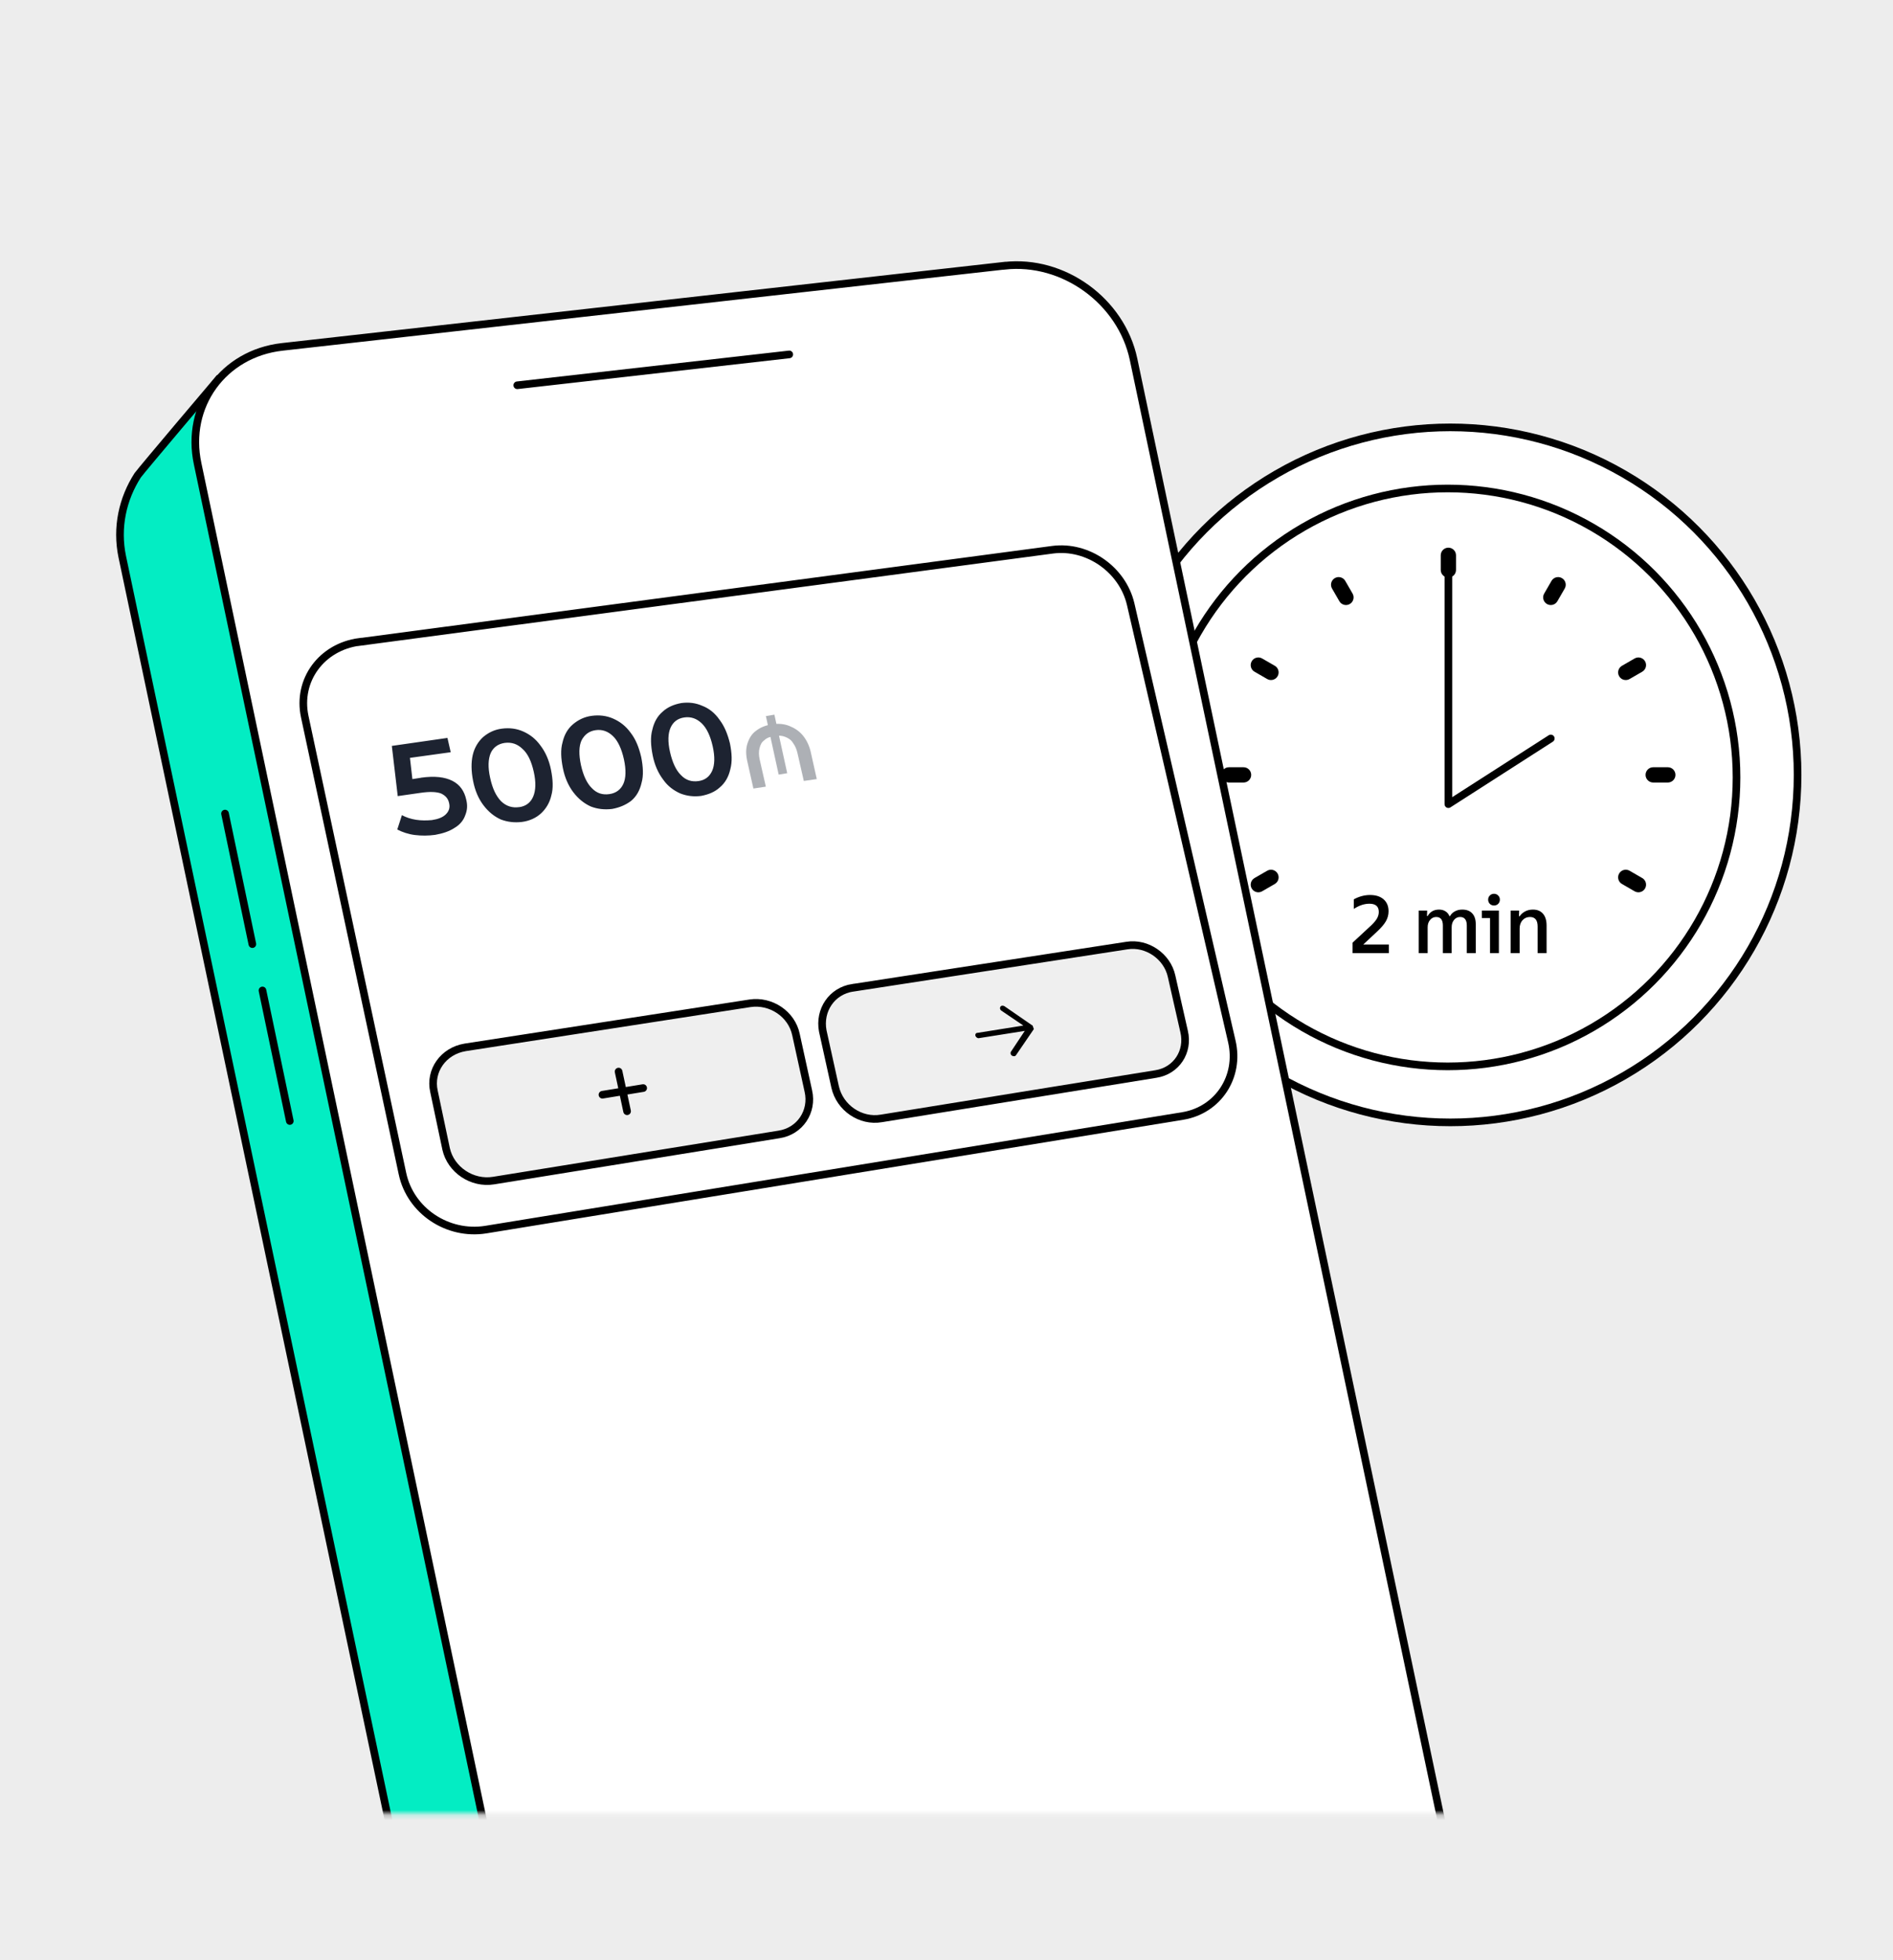
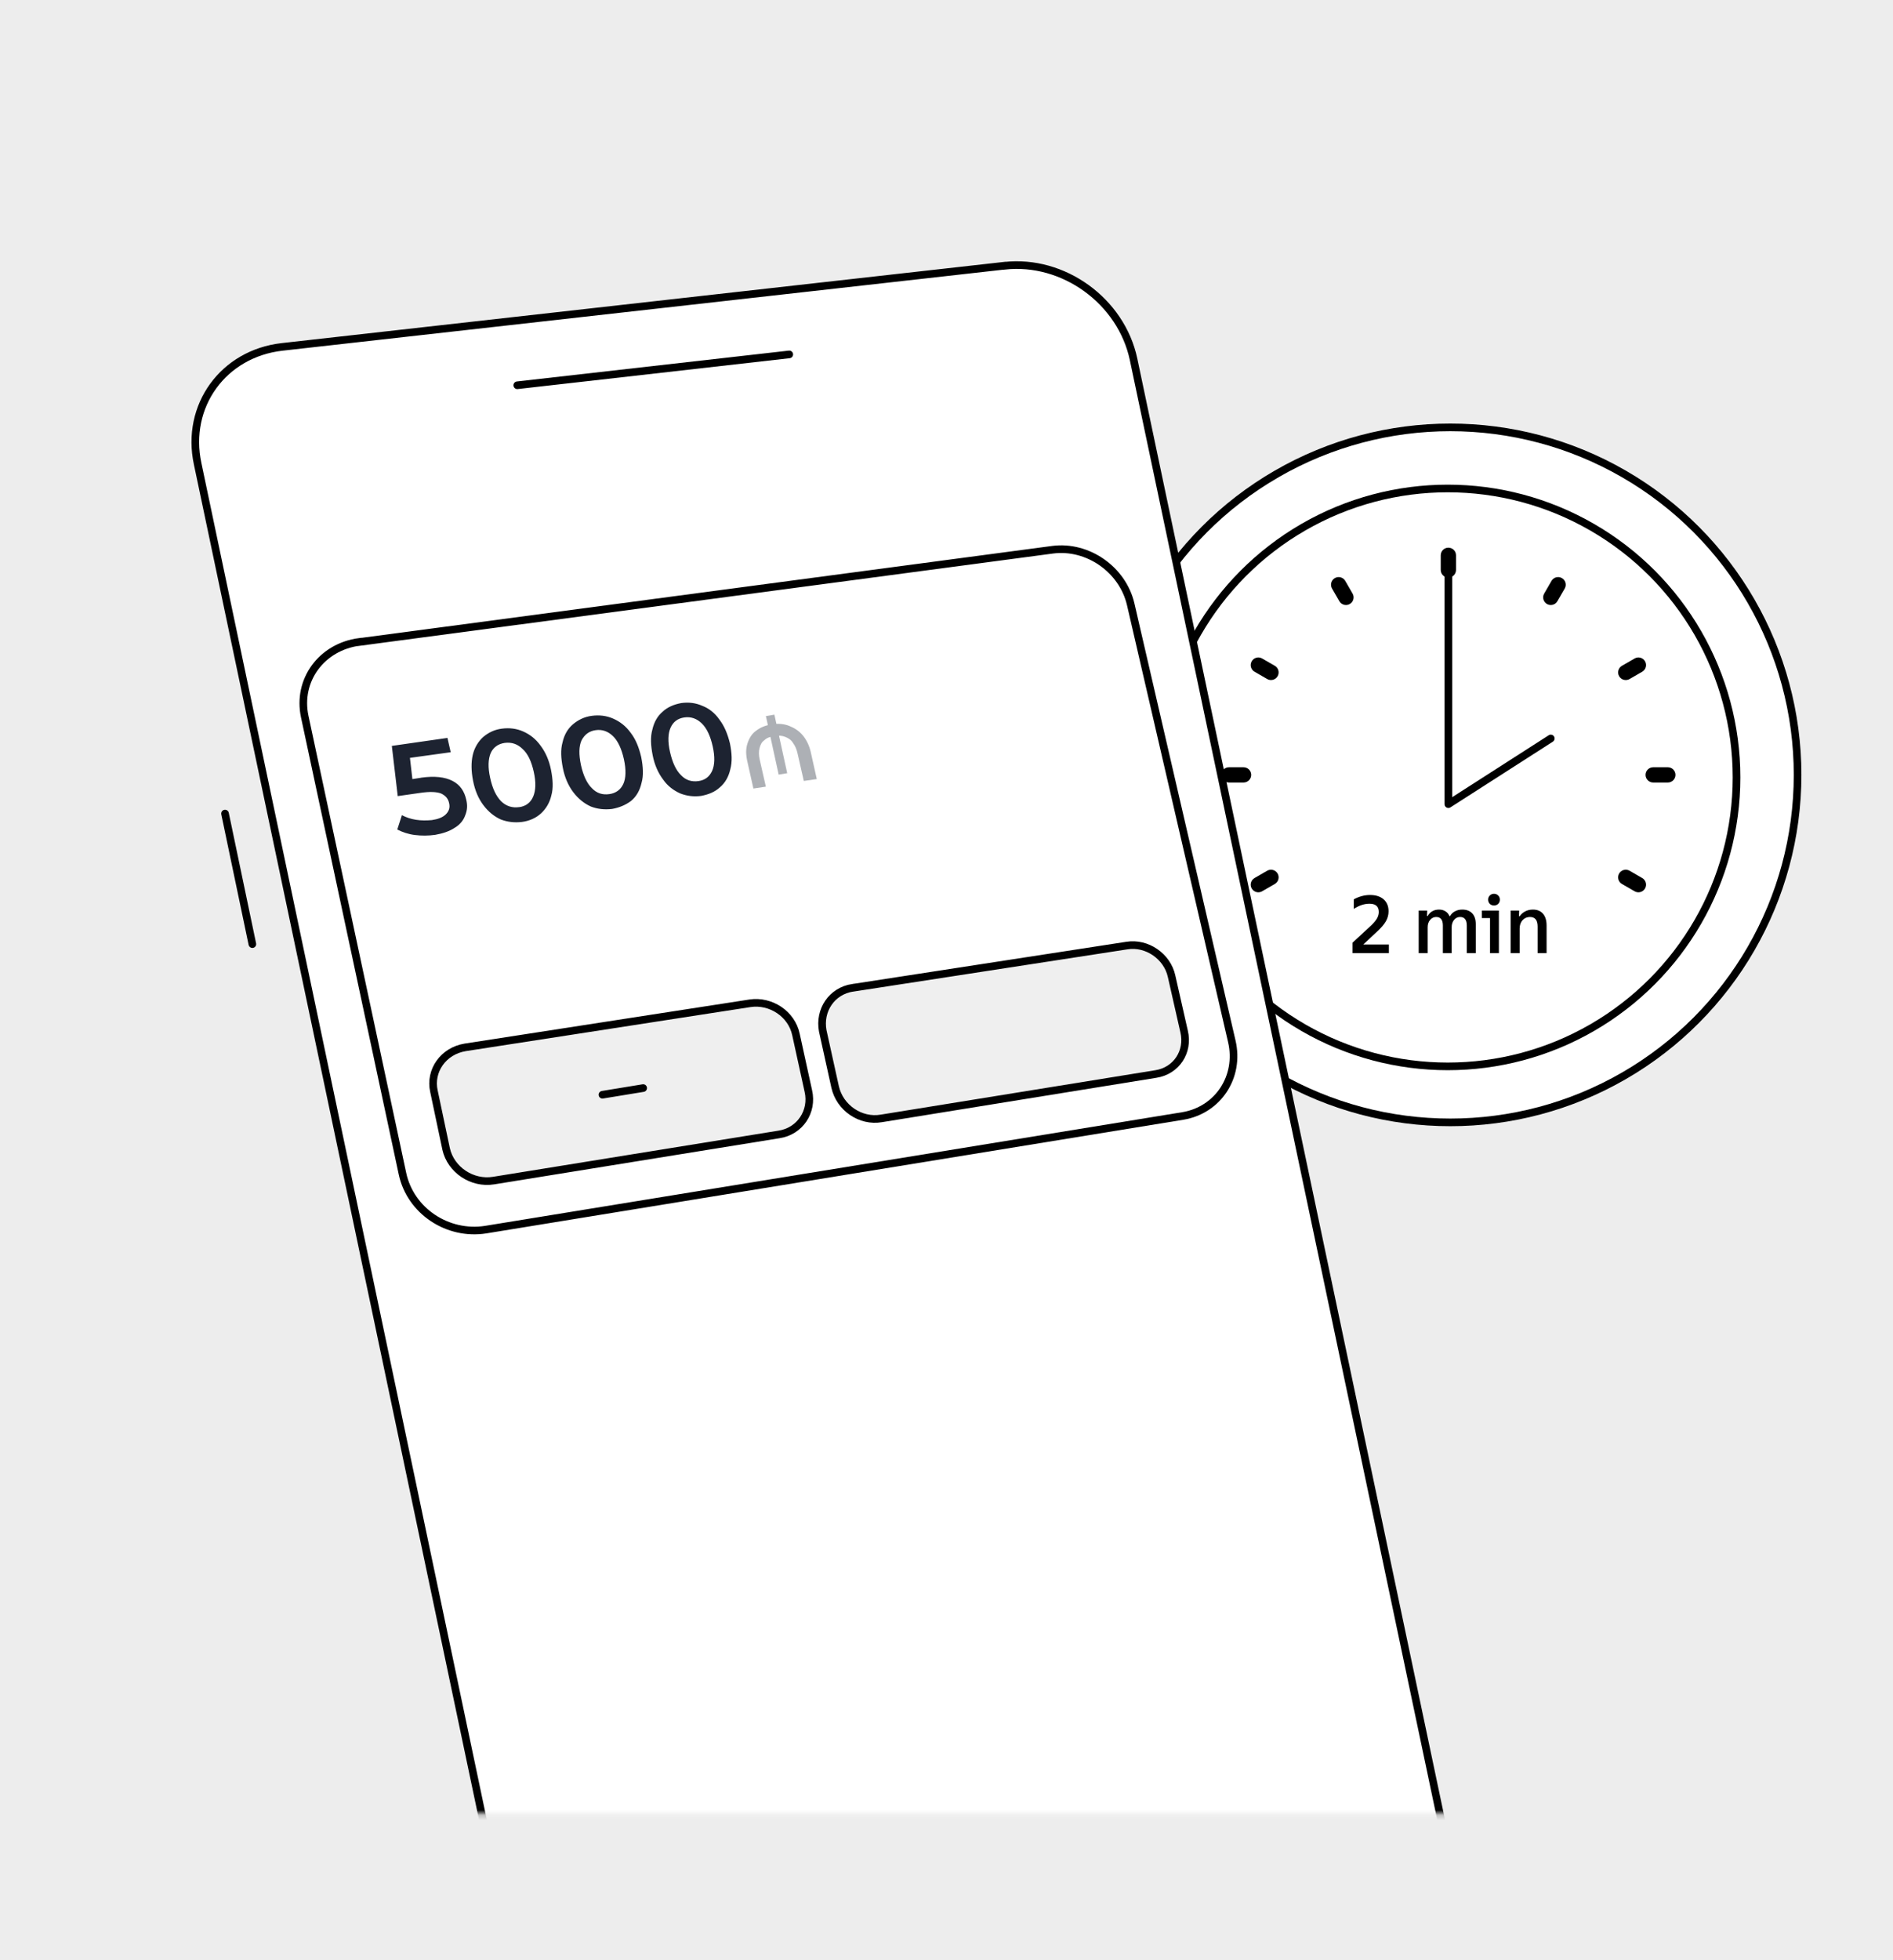
<svg xmlns="http://www.w3.org/2000/svg" width="372" height="385" viewBox="0 0 372 385" fill="none">
  <rect x="0" y="0" width="372" height="385" fill="#808080" stroke="none" />
  <g clip-path="url(#clip0_5189_16997)">
    <rect width="372" height="385" fill="#EDEDED" />
    <circle cx="285" cy="152.188" r="68.25" fill="white" stroke="black" stroke-width="1.5" />
    <circle cx="284.5" cy="152.688" r="56.75" fill="white" stroke="black" stroke-width="1.5" />
    <path fill-rule="evenodd" clip-rule="evenodd" d="M241.5 150.688C240.672 150.688 240 151.359 240 152.188C240 153.016 240.672 153.688 241.5 153.688H244.375C245.203 153.688 245.875 153.016 245.875 152.188C245.875 151.359 245.203 150.688 244.375 150.688H241.5ZM324.875 150.688C324.047 150.688 323.375 151.359 323.375 152.188C323.375 153.016 324.047 153.688 324.875 153.688H327.75C328.578 153.688 329.25 153.016 329.25 152.188C329.25 151.359 328.578 150.688 327.75 150.688H324.875Z" fill="black" />
    <path fill-rule="evenodd" clip-rule="evenodd" d="M246.528 172.451C245.81 172.865 245.564 173.783 245.979 174.5C246.393 175.218 247.31 175.463 248.028 175.049L250.518 173.612C251.235 173.198 251.481 172.28 251.067 171.563C250.652 170.845 249.735 170.599 249.018 171.014L246.528 172.451ZM318.733 130.764C318.015 131.178 317.77 132.095 318.184 132.813C318.598 133.53 319.515 133.776 320.233 133.362L322.723 131.924C323.44 131.51 323.686 130.593 323.272 129.875C322.857 129.158 321.94 128.912 321.223 129.326L318.733 130.764Z" fill="black" />
    <path fill-rule="evenodd" clip-rule="evenodd" d="M304 118.629C303.283 118.215 303.037 117.297 303.451 116.58L304.889 114.09C305.303 113.373 306.22 113.127 306.938 113.541C307.655 113.955 307.901 114.873 307.487 115.59L306.049 118.08C305.635 118.797 304.718 119.043 304 118.629Z" fill="black" />
    <path fill-rule="evenodd" clip-rule="evenodd" d="M284.625 113.437C283.797 113.437 283.125 112.766 283.125 111.938L283.125 109.063C283.125 108.234 283.797 107.563 284.625 107.563C285.453 107.563 286.125 108.234 286.125 109.063L286.125 111.938C286.125 112.766 285.453 113.437 284.625 113.437Z" fill="black" />
    <path fill-rule="evenodd" clip-rule="evenodd" d="M265.25 118.629C264.533 119.043 263.615 118.797 263.201 118.08L261.764 115.59C261.349 114.873 261.595 113.955 262.313 113.541C263.03 113.127 263.948 113.373 264.362 114.09L265.799 116.58C266.213 117.297 265.968 118.215 265.25 118.629Z" fill="black" />
    <path fill-rule="evenodd" clip-rule="evenodd" d="M249.018 133.361C249.735 133.775 250.652 133.53 251.067 132.812C251.481 132.095 251.235 131.177 250.518 130.763L248.028 129.326C247.31 128.911 246.393 129.157 245.979 129.875C245.564 130.592 245.81 131.51 246.528 131.924L249.018 133.361ZM321.223 175.049C321.94 175.463 322.857 175.217 323.272 174.5C323.686 173.782 323.44 172.865 322.723 172.451L320.233 171.013C319.515 170.599 318.598 170.845 318.184 171.562C317.77 172.28 318.015 173.197 318.733 173.611L321.223 175.049Z" fill="black" />
    <path d="M284.625 111.938L284.625 157.938L304.75 145.035" stroke="black" stroke-width="1.5" stroke-linecap="round" stroke-linejoin="round" />
    <path d="M267.894 185.507H272.934V187.188H265.798V185.139L269.494 181.715C269.995 181.235 270.363 180.793 270.598 180.387C270.833 179.971 270.95 179.545 270.95 179.108C270.95 178.03 270.337 177.491 269.11 177.491C268.097 177.491 267.073 177.833 266.038 178.515V176.627C267.094 176.062 268.155 175.779 269.222 175.779C270.363 175.779 271.254 176.062 271.894 176.627C272.545 177.193 272.87 177.977 272.87 178.979C272.87 179.673 272.694 180.329 272.342 180.947C271.99 181.555 271.398 182.243 270.566 183.011L267.894 185.507ZM278.791 187.188V178.835H280.455L280.423 179.907H280.551C281.041 179.065 281.788 178.643 282.791 178.643C283.292 178.643 283.719 178.761 284.071 178.995C284.423 179.219 284.679 179.534 284.839 179.939H284.935C285.159 179.534 285.479 179.219 285.895 178.995C286.311 178.761 286.796 178.643 287.351 178.643C288.204 178.643 288.86 178.894 289.319 179.395C289.777 179.897 290.007 180.601 290.007 181.507V187.188H288.247V181.779C288.247 181.214 288.135 180.793 287.911 180.515C287.697 180.238 287.367 180.099 286.919 180.099C286.449 180.099 286.055 180.291 285.735 180.675C285.425 181.049 285.271 181.529 285.271 182.115V187.188H283.543V181.779C283.543 180.659 283.105 180.099 282.231 180.099C281.751 180.099 281.351 180.291 281.031 180.675C280.711 181.049 280.551 181.529 280.551 182.115V187.188H278.791ZM294.552 187.188H292.808V180.307H291.208V178.835H294.552V187.188ZM293.592 177.843C293.272 177.843 293 177.737 292.776 177.523C292.552 177.299 292.44 177.022 292.44 176.691C292.44 176.361 292.552 176.089 292.776 175.875C293 175.651 293.272 175.539 293.592 175.539C293.912 175.539 294.184 175.651 294.408 175.875C294.632 176.089 294.744 176.361 294.744 176.691C294.744 177.022 294.632 177.299 294.408 177.523C294.184 177.737 293.912 177.843 293.592 177.843ZM296.869 187.188V178.835H298.533L298.501 179.955H298.629C298.906 179.55 299.269 179.23 299.717 178.995C300.165 178.761 300.672 178.643 301.237 178.643C302.09 178.643 302.752 178.915 303.221 179.459C303.69 180.003 303.925 180.777 303.925 181.779V187.188H302.165V181.971C302.165 180.723 301.664 180.099 300.661 180.099C300.064 180.099 299.573 180.313 299.189 180.739C298.816 181.155 298.629 181.705 298.629 182.387V187.188H296.869Z" fill="black" />
    <mask id="mask0_5189_16997" style="mask-type:luminance" maskUnits="userSpaceOnUse" x="19" y="22" width="272" height="335">
      <path d="M291 22.188H19V356.188H291V22.188Z" fill="white" />
    </mask>
    <g mask="url(#mask0_5189_16997)">
-       <path d="M24.03 109.368L91.95 431.468C94.38 442.818 105.55 450.098 116.9 447.758L256.03 418.478C267.38 416.048 274.66 404.878 272.32 393.528L204.31 71.338C201.88 59.988 190.71 52.708 179.36 55.048L47.77 82.778L42.57 74.898C42.57 74.898 28.02 92.048 27.06 93.348C24.11 97.938 22.82 103.568 24.03 109.378V109.368Z" fill="#03EDC3" stroke="black" stroke-width="1.5" />
      <path d="M49.591 185.427L44.221 159.787" stroke="black" stroke-width="1.5" stroke-linecap="round" />
-       <path d="M56.95 220.167L51.58 194.527" stroke="black" stroke-width="1.5" stroke-linecap="round" />
      <path d="M197.38 52.198C208.99 50.898 220.34 59.128 222.76 70.568L291.03 394.568C293.46 406.008 286.01 416.228 274.31 417.438L132.06 431.818C120.45 433.028 109.02 424.718 106.68 413.368L38.84 91.088C36.41 79.738 43.86 69.428 55.47 68.128L197.37 52.188L197.38 52.198Z" fill="white" stroke="black" stroke-width="1.5" />
      <path d="M101.65 75.667L155.1 69.607" stroke="black" stroke-width="1.5" stroke-linecap="round" stroke-linejoin="round" />
-       <path d="M70.621 126.088L206.851 107.968C213.721 107.068 220.581 111.818 222.191 118.648L242.071 204.538C243.681 211.498 239.351 218.028 232.441 219.178L95.461 241.498C87.961 242.688 80.651 237.828 79.091 230.508L59.891 140.768C58.341 133.568 63.231 127.038 70.611 126.068L70.621 126.088Z" fill="white" />
+       <path d="M70.621 126.088L206.851 107.968C213.721 107.068 220.581 111.818 222.191 118.648L242.071 204.538C243.681 211.498 239.351 218.028 232.441 219.178L95.461 241.498L59.891 140.768C58.341 133.568 63.231 127.038 70.611 126.068L70.621 126.088Z" fill="white" />
      <path d="M70.621 126.088L206.851 107.968C213.721 107.068 220.581 111.818 222.191 118.648L242.071 204.538C243.681 211.498 239.351 218.028 232.441 219.178L95.461 241.498C87.961 242.688 80.651 237.828 79.091 230.508L59.891 140.768C58.341 133.568 63.231 127.038 70.611 126.068L70.621 126.088Z" stroke="black" stroke-width="1.5" />
      <path d="M82.76 152.737C85.43 152.367 87.42 152.607 88.9 153.357C90.38 154.107 91.26 155.377 91.63 157.087C91.9 158.197 91.83 159.137 91.41 160.157C91.08 161.097 90.4 161.957 89.37 162.567C88.34 163.257 87.05 163.697 85.5 163.967C84.21 164.147 82.83 164.157 81.53 163.997C80.24 163.837 79.02 163.417 78.07 162.917L78.98 160.097C79.76 160.517 80.71 160.847 81.75 161.007C82.79 161.167 83.82 161.157 84.86 161.067C86.07 160.887 87.01 160.537 87.61 159.937C88.21 159.337 88.46 158.647 88.27 157.797C88.09 156.857 87.56 156.267 86.69 155.847C85.82 155.517 84.53 155.437 82.63 155.717L78.16 156.357L77 146.497L87.93 144.927L88.57 147.737L80.56 148.847L81.04 153.017L82.76 152.747V152.737ZM102.59 161.427C101.12 161.607 99.73 161.447 98.42 160.947C97.11 160.357 95.98 159.437 95.01 158.157C94.04 156.887 93.33 155.267 92.96 153.317C92.59 151.447 92.57 149.737 92.9 148.287C93.23 146.837 93.99 145.627 94.93 144.767C95.96 143.897 97.16 143.287 98.63 143.107C100.1 142.917 101.49 143.077 102.8 143.657C104.11 144.237 105.25 145.087 106.22 146.437C107.19 147.707 107.91 149.327 108.28 151.207C108.65 153.087 108.76 154.797 108.34 156.247C108.01 157.707 107.24 158.907 106.3 159.767C105.36 160.627 104.06 161.237 102.59 161.427ZM102.03 158.527C103.33 158.347 104.27 157.647 104.78 156.447C105.29 155.247 105.35 153.617 104.89 151.577C104.43 149.527 103.72 147.997 102.66 147.067C101.69 146.137 100.56 145.727 99.18 145.907C97.88 146.097 96.94 146.787 96.43 147.897C95.93 149.097 95.86 150.717 96.32 152.767C96.78 154.897 97.49 156.337 98.46 157.357C99.51 158.377 100.73 158.707 102.03 158.517V158.527ZM120.29 158.877C118.81 159.057 117.42 158.907 116.1 158.397C114.79 157.807 113.64 156.877 112.67 155.607C111.7 154.337 110.98 152.717 110.61 150.837C110.24 148.957 110.13 147.247 110.55 145.787C110.88 144.327 111.56 143.127 112.59 142.257C113.62 141.387 114.83 140.777 116.31 140.587C117.79 140.397 119.18 140.557 120.5 141.137C121.81 141.717 122.96 142.567 123.94 143.927C124.92 145.197 125.55 146.737 126.01 148.707C126.38 150.587 126.49 152.307 126.07 153.767C125.74 155.227 125.06 156.437 124.02 157.297C122.98 158.077 121.77 158.607 120.29 158.877ZM119.73 155.967C121.04 155.787 121.98 155.087 122.49 153.967C123 152.847 123.07 151.217 122.6 149.087C122.14 147.037 121.42 145.497 120.45 144.567C119.48 143.637 118.34 143.217 117.04 143.407C115.74 143.597 114.87 144.287 114.28 145.407C113.77 146.527 113.71 148.147 114.17 150.287C114.63 152.337 115.35 153.867 116.31 154.797C117.28 155.817 118.42 156.147 119.72 155.967H119.73ZM137.81 156.317C136.32 156.507 135.01 156.347 133.69 155.837C132.37 155.247 131.22 154.397 130.33 153.127C129.35 151.847 128.63 150.227 128.26 148.347C127.89 146.467 127.78 144.747 128.2 143.287C128.53 141.827 129.21 140.617 130.25 139.747C131.2 138.877 132.42 138.347 133.9 138.077C135.39 137.887 136.7 138.047 138.02 138.627C139.34 139.127 140.49 140.057 141.38 141.337C142.36 142.617 142.99 144.157 143.45 146.037C143.82 147.927 143.93 149.557 143.51 151.107C143.18 152.567 142.49 153.777 141.45 154.647C140.5 155.517 139.28 156.037 137.79 156.317H137.81ZM137.25 153.407C138.56 153.227 139.43 152.527 139.94 151.407C140.45 150.287 140.52 148.657 140.06 146.597C139.6 144.537 138.88 143.007 137.9 142.067C136.92 141.127 135.78 140.717 134.47 140.907C133.16 141.097 132.29 141.787 131.78 142.907C131.27 144.027 131.2 145.657 131.67 147.707C132.14 149.757 132.85 151.297 133.82 152.237C134.79 153.257 135.94 153.587 137.25 153.407Z" fill="#1D2331" />
      <path d="M148.049 154.85L146.839 149.45C146.559 148.16 146.549 147.05 146.889 146.01C147.229 144.98 147.739 144.11 148.609 143.5C149.389 142.89 150.439 142.45 151.669 142.26C152.899 142.07 154.039 142.15 155.099 142.57C156.159 142.99 157.049 143.58 157.759 144.43C158.469 145.28 159.019 146.4 159.299 147.6L160.509 153.01L157.959 153.38L156.749 148.06C156.559 147.2 156.289 146.52 155.839 145.92C155.479 145.32 154.949 144.98 154.329 144.73C153.709 144.48 153.009 144.4 152.129 144.58C151.339 144.67 150.639 144.94 150.209 145.38C149.689 145.73 149.429 146.25 149.259 146.94C149.089 147.54 149.099 148.32 149.289 149.18L150.499 154.5L148.039 154.87L148.049 154.85ZM153.019 152.14L150.509 140.64L152.179 140.36L154.699 151.86L153.029 152.13L153.019 152.14Z" fill="#ADB0B5" />
      <path d="M91.38 205.708L147.38 197.048C151.5 196.428 155.58 199.158 156.42 203.188L158.85 214.278C159.78 218.318 157.19 222.198 153.06 222.808L97 231.868C92.77 232.558 88.59 229.748 87.67 225.658L85.28 214.338C84.37 210.248 87.16 206.408 91.39 205.708H91.38Z" fill="#EFEFEF" />
      <path d="M91.38 205.708L147.38 197.048C151.5 196.428 155.58 199.158 156.42 203.188L158.85 214.278C159.78 218.318 157.19 222.198 153.06 222.808L97 231.868C92.77 232.558 88.59 229.748 87.67 225.658L85.28 214.338C84.37 210.248 87.16 206.408 91.39 205.708H91.38Z" stroke="black" stroke-width="1.5" />
      <path d="M126.391 213.698L118.391 215.008" stroke="black" stroke-width="1.5" stroke-linecap="round" />
-       <path d="M121.561 210.458L123.231 218.248" stroke="black" stroke-width="1.5" stroke-linecap="round" />
      <path d="M167.581 194.008L221.461 185.708C225.401 185.078 229.381 187.828 230.231 191.728L232.691 202.578C233.641 206.568 231.161 210.318 227.131 210.938L173.191 219.658C169.131 220.358 165.041 217.608 164.111 213.478L161.681 202.468C160.931 198.428 163.431 194.628 167.571 193.998L167.581 194.008Z" fill="#EFEFEF" />
      <path d="M167.581 194.008L221.461 185.708C225.401 185.078 229.381 187.828 230.231 191.728L232.691 202.578C233.641 206.568 231.161 210.318 227.131 210.938L173.191 219.658C169.131 220.358 165.041 217.608 164.111 213.478L161.681 202.468C160.931 198.428 163.431 194.628 167.571 193.998L167.581 194.008Z" stroke="black" stroke-width="1.5" />
-       <path fill-rule="evenodd" clip-rule="evenodd" d="M203.16 202.118L199.66 207.238C199.49 207.498 199.13 207.498 198.86 207.328C198.59 207.158 198.5 206.808 198.67 206.548L201.38 202.468L192.41 203.888C192.14 203.978 191.79 203.718 191.69 203.458C191.6 203.108 191.77 202.848 192.13 202.848L201.1 201.418L196.79 198.498C196.52 198.328 196.43 197.978 196.6 197.718C196.77 197.458 197.13 197.458 197.4 197.628L202.88 201.408C202.97 201.408 202.97 201.498 202.97 201.578C202.97 201.658 203.06 201.748 203.06 201.748V201.918C203.15 201.918 203.15 202.008 203.15 202.088L203.16 202.118Z" fill="black" />
    </g>
  </g>
  <defs>
    <clipPath id="clip0_5189_16997">
      <rect width="372" height="385" fill="white" />
    </clipPath>
  </defs>
</svg>